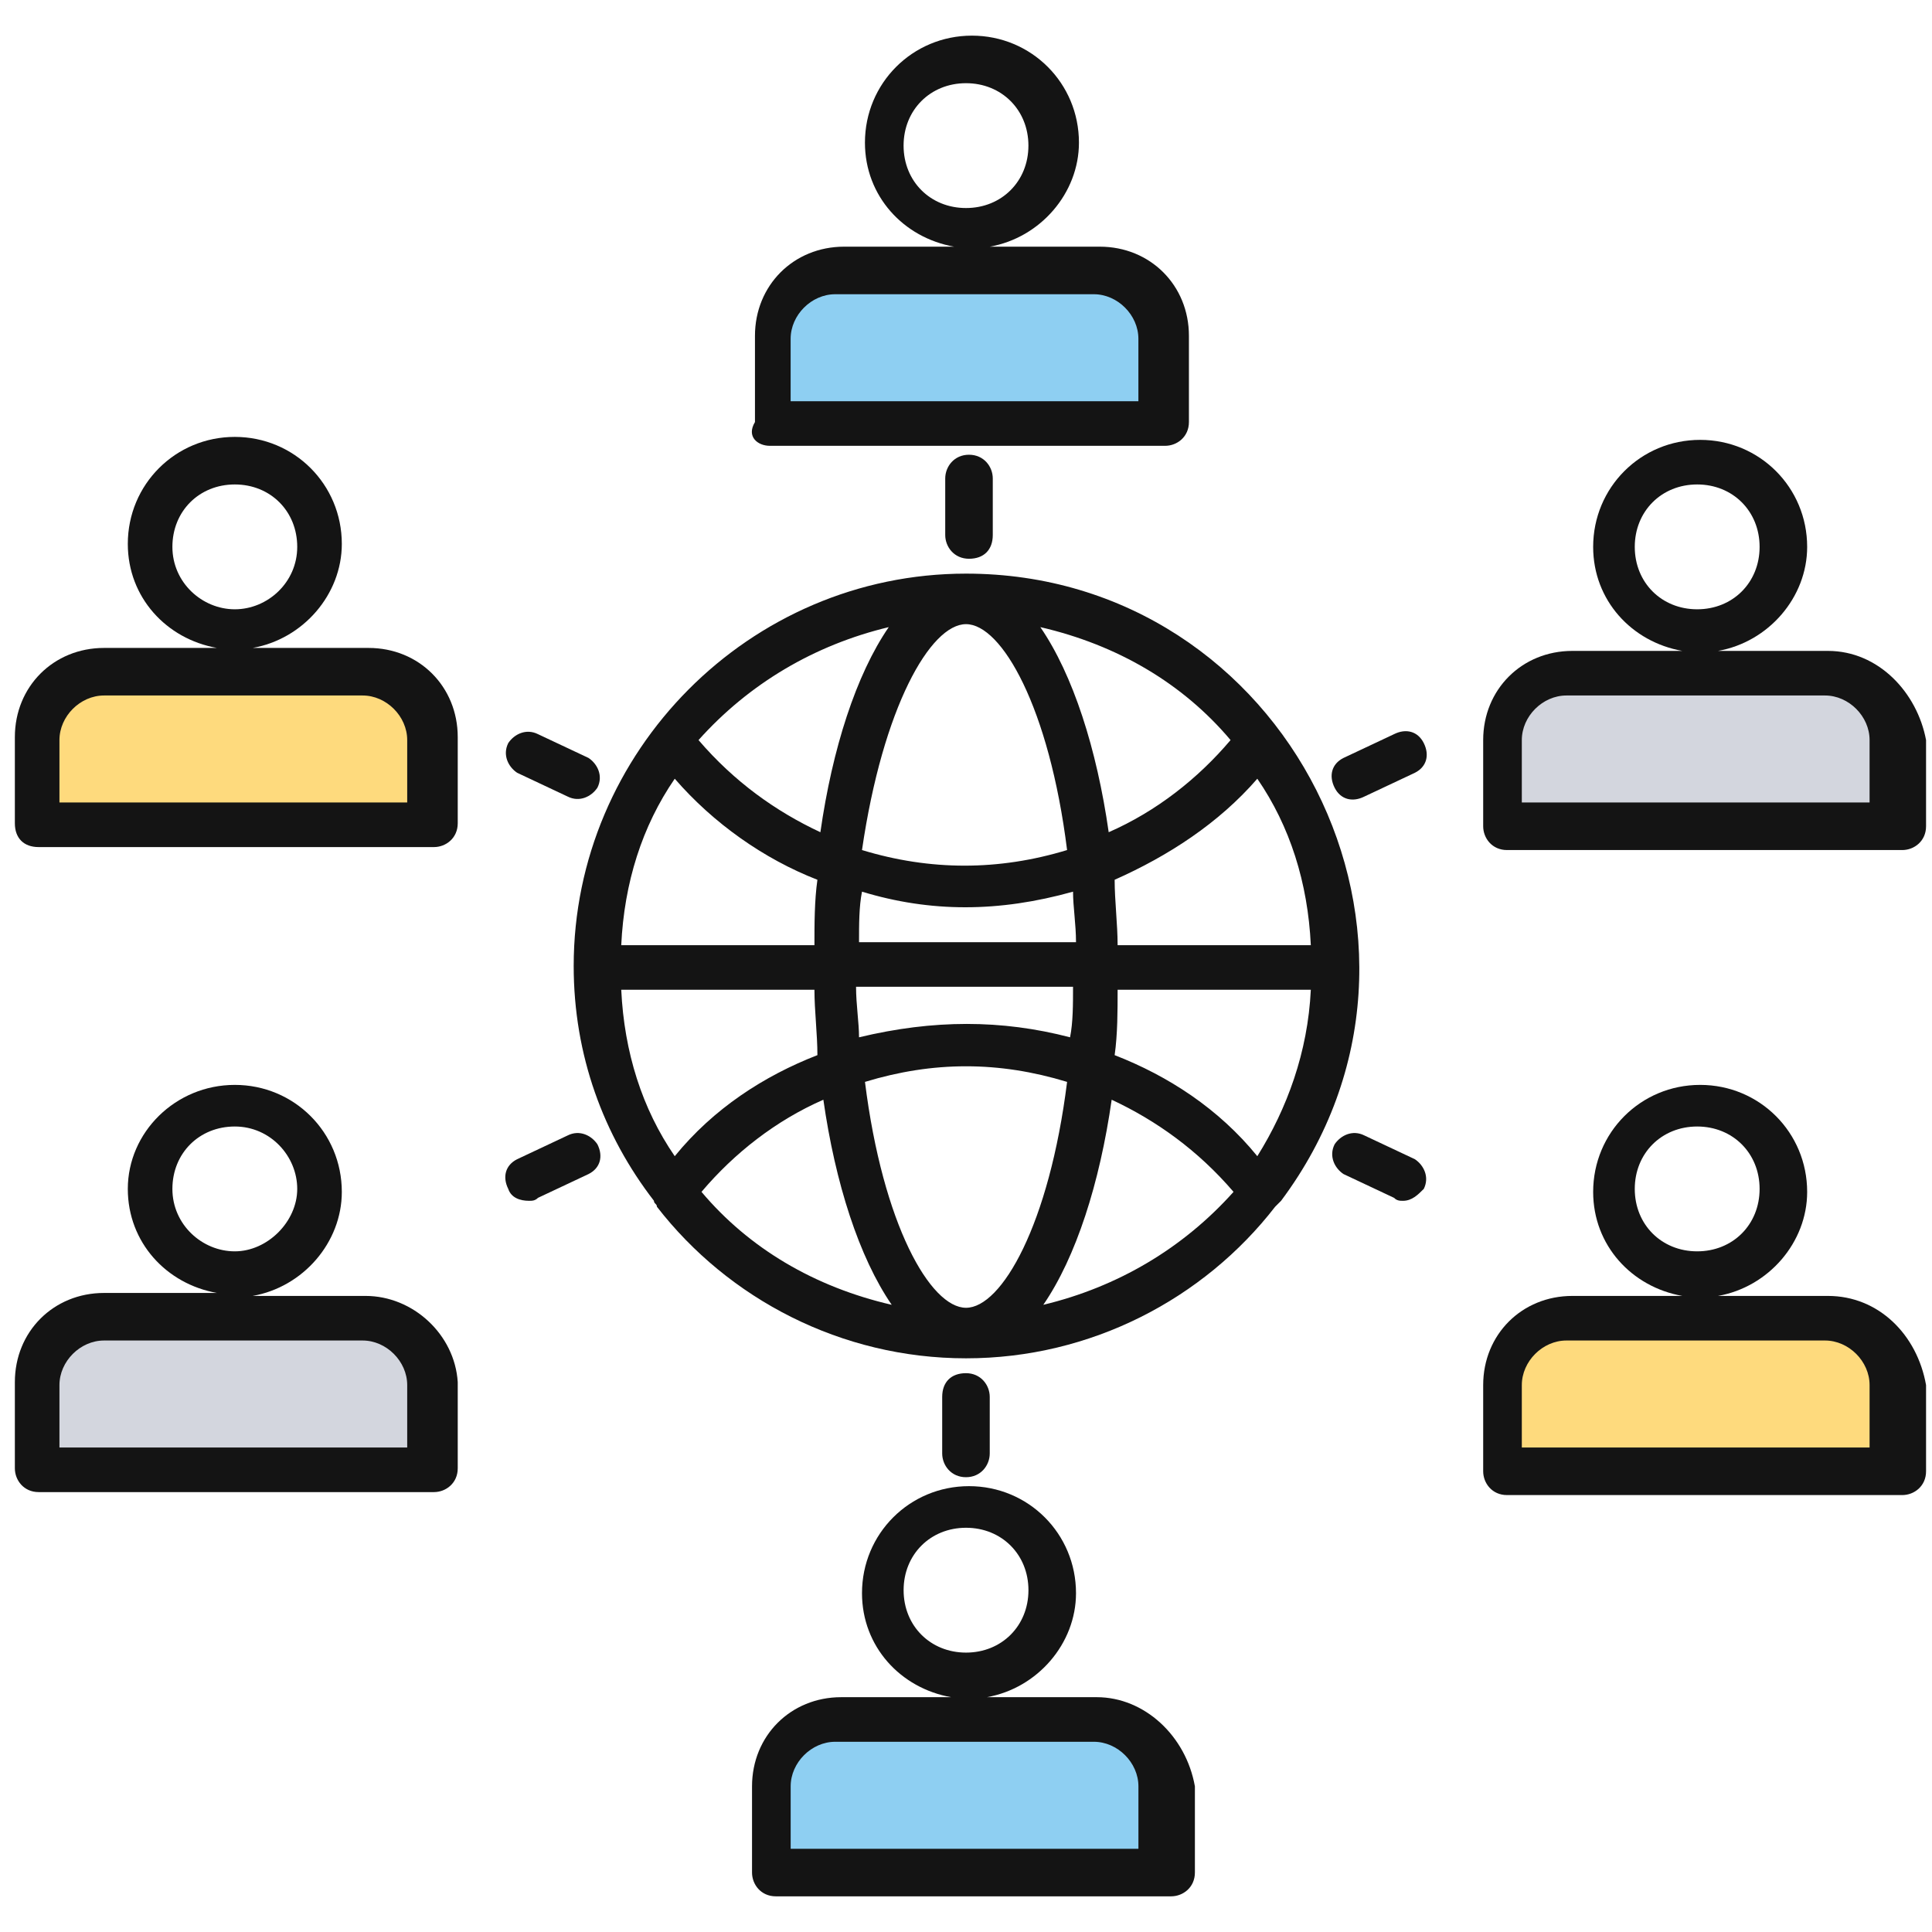
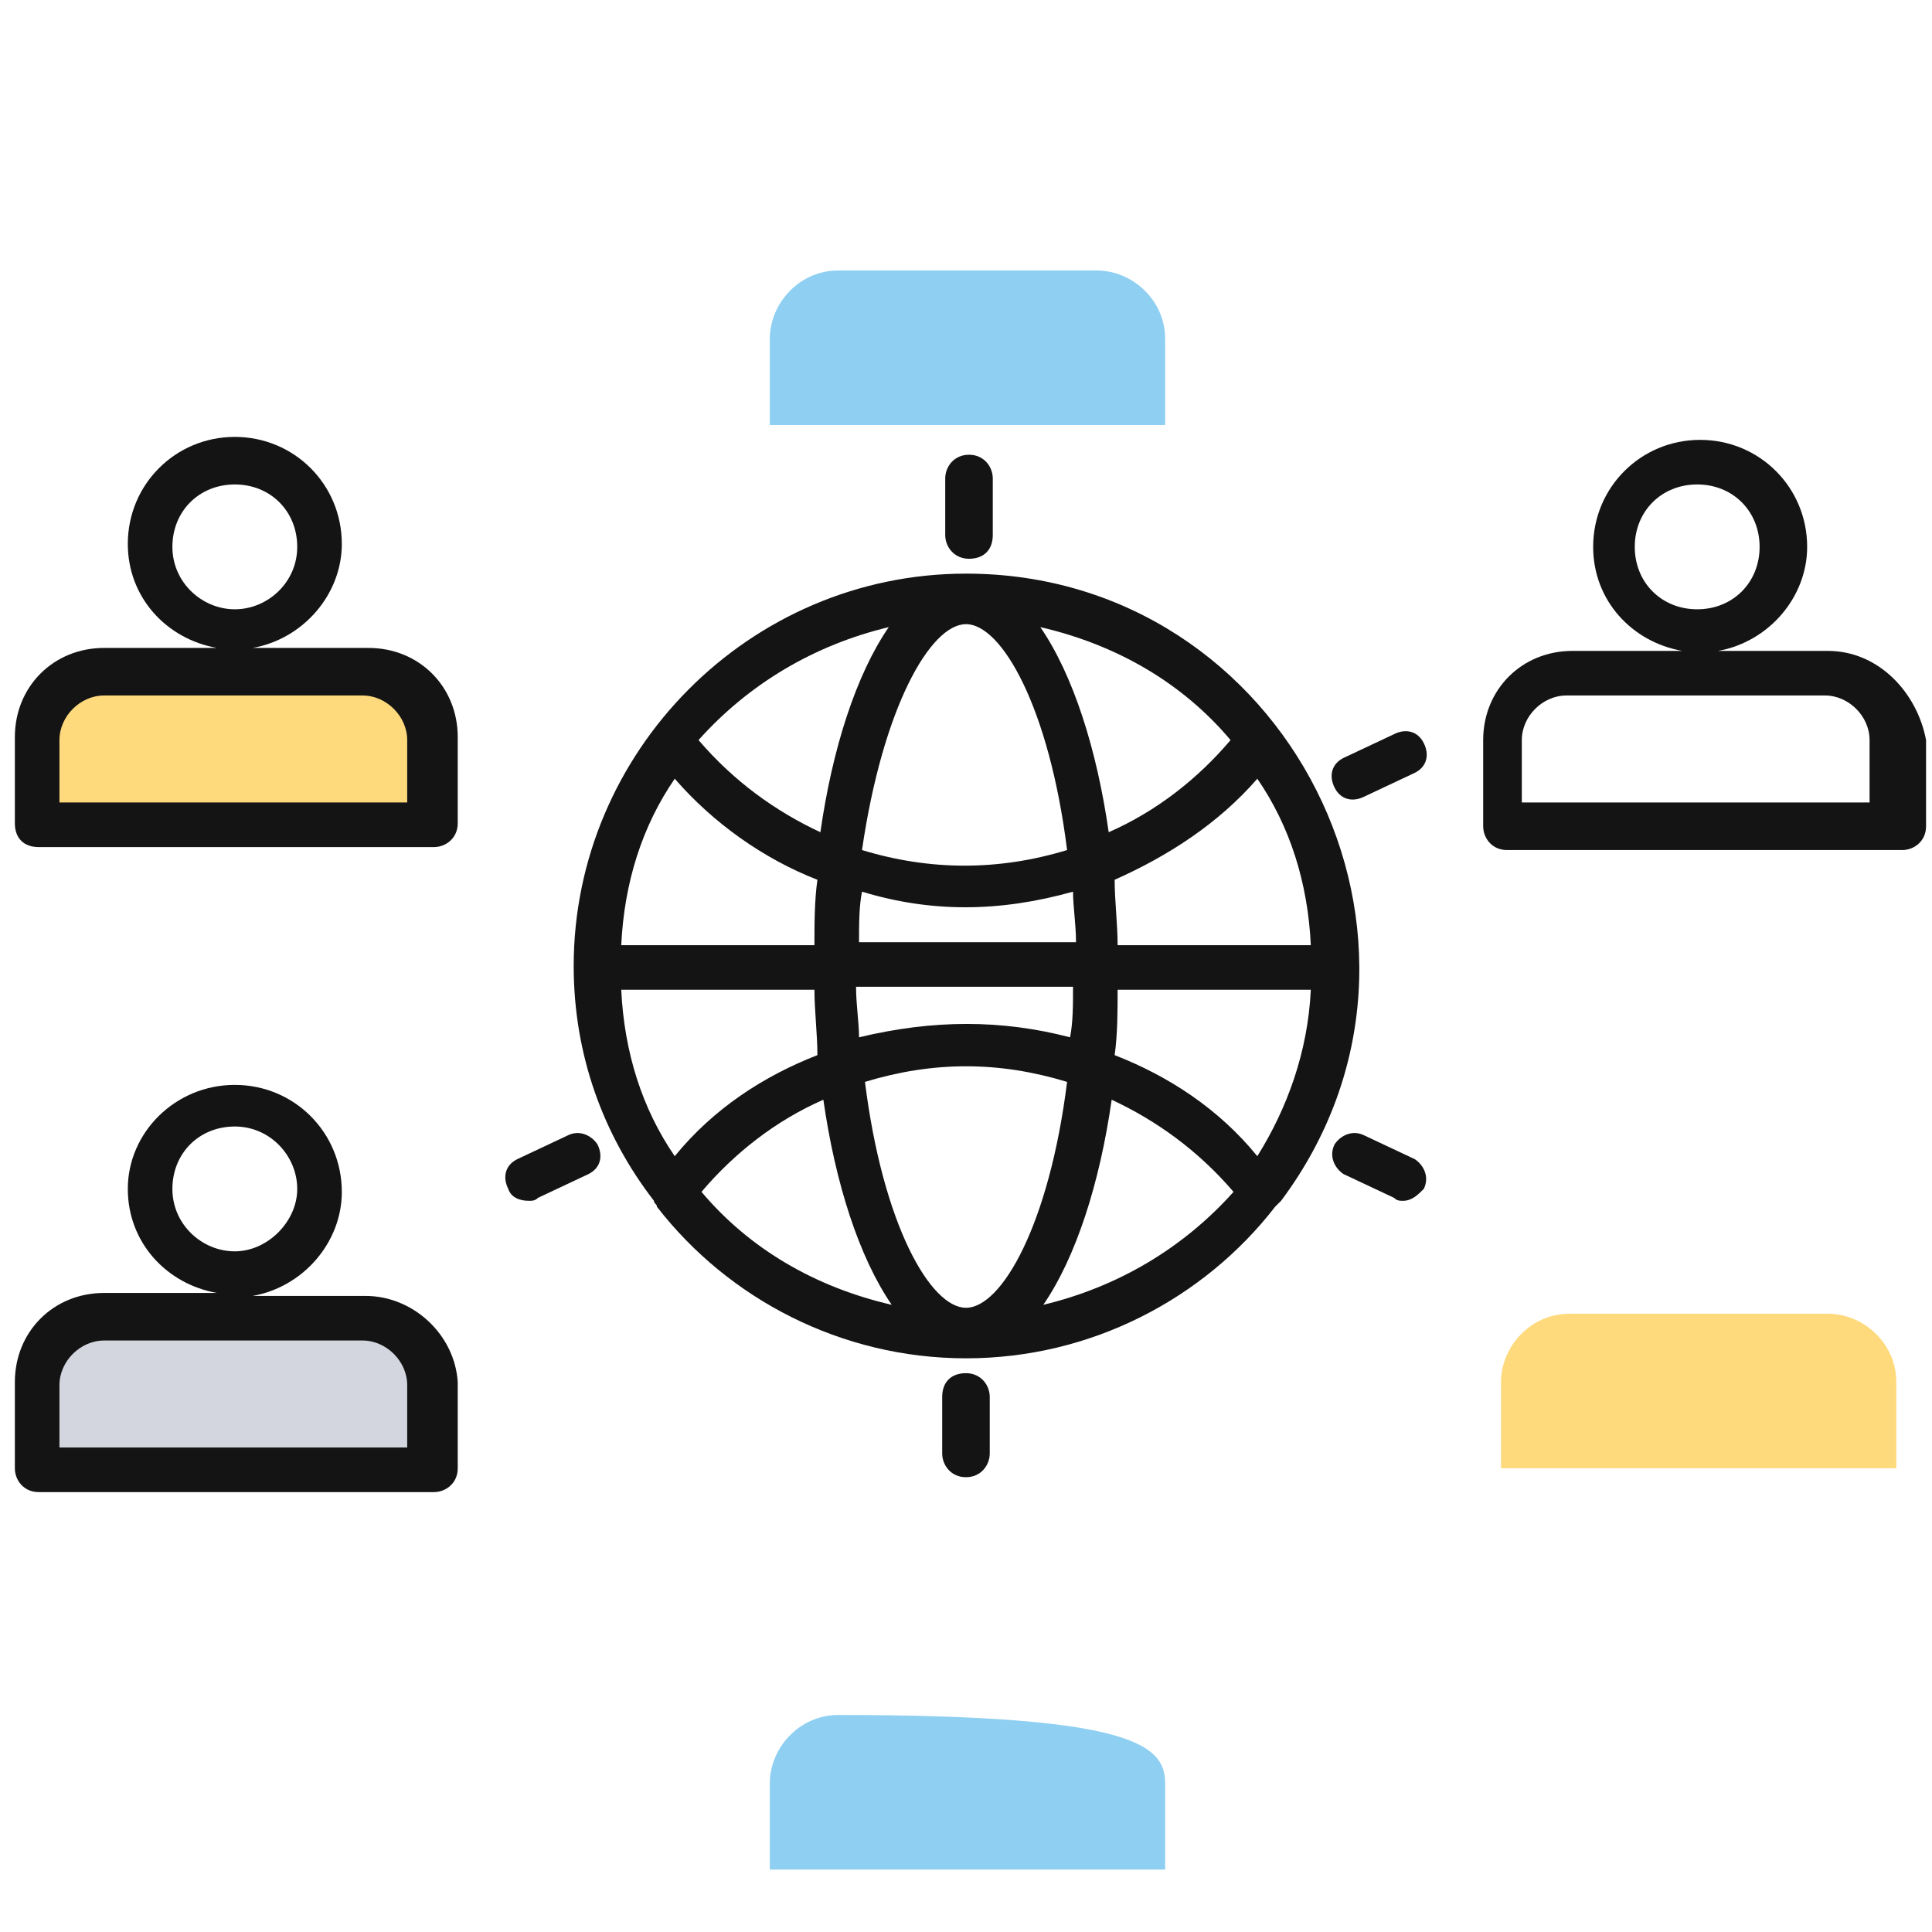
<svg xmlns="http://www.w3.org/2000/svg" width="65" height="65" viewBox="0 0 65 65" fill="none">
  <path d="M39.1 14.3H25.9V11.4C25.9 10.2 26.9 9.1 28.2 9.1H36.9C38.1 9.1 39.2 10.1 39.2 11.4V14.3H39.1Z" fill="#8ECFF2" />
-   <path d="M63.8 27.8H50.5V24.9C50.5 23.7 51.5 22.6 52.8 22.6H61.5C62.7 22.6 63.8 23.6 63.8 24.9V27.8Z" fill="#D3D6DE" />
  <path d="M63.8 49.399H50.5V46.499C50.5 45.299 51.5 44.199 52.8 44.199H61.5C62.7 44.199 63.8 45.199 63.8 46.499V49.399Z" fill="#FEDA7D" />
  <path d="M14.501 27.8H1.301V24.9C1.301 23.7 2.301 22.6 3.601 22.6H12.301C13.501 22.6 14.601 23.6 14.601 24.9V27.8H14.501Z" fill="#FEDA7D" />
  <path d="M14.501 49.399H1.301V46.499C1.301 45.299 2.301 44.199 3.601 44.199H12.301C13.501 44.199 14.601 45.199 14.601 46.499V49.399H14.501Z" fill="#D3D6DE" />
-   <path d="M39.1 62.899H25.9V59.999C25.9 58.799 26.9 57.699 28.2 57.699H36.9C38.1 57.699 39.2 58.699 39.2 59.999V62.899H39.1Z" fill="#8ECFF2" />
+   <path d="M39.1 62.899H25.9V59.999C25.9 58.799 26.9 57.699 28.2 57.699C38.1 57.699 39.2 58.699 39.2 59.999V62.899H39.1Z" fill="#8ECFF2" />
  <path d="M43.101 40.399C49.601 31.699 43.301 19.299 32.501 19.299C25.201 19.299 19.301 25.299 19.301 32.499C19.301 35.499 20.301 38.199 22.001 40.399C22.001 40.499 22.101 40.499 22.101 40.599C24.501 43.699 28.301 45.699 32.501 45.699C36.701 45.699 40.501 43.699 42.901 40.599C43.001 40.499 43.001 40.499 43.101 40.399ZM37.501 35.499C37.601 34.799 37.601 33.999 37.601 33.299H44.101C44.001 35.399 43.301 37.299 42.301 38.899C41.001 37.299 39.301 36.199 37.501 35.499ZM32.501 43.999C31.301 43.999 29.701 41.199 29.101 36.399C31.401 35.699 33.601 35.699 35.901 36.399C35.301 41.199 33.701 43.999 32.501 43.999ZM28.901 34.899C28.901 34.399 28.801 33.799 28.801 33.199H36.101C36.101 33.799 36.101 34.399 36.001 34.899C33.701 34.299 31.401 34.299 28.901 34.899ZM22.701 38.899C21.601 37.299 21.001 35.399 20.901 33.299H27.401C27.401 33.999 27.501 34.799 27.501 35.499C25.701 36.199 24.001 37.299 22.701 38.899ZM22.701 26.199C24.001 27.699 25.701 28.899 27.501 29.599C27.401 30.299 27.401 31.099 27.401 31.799H20.901C21.001 29.699 21.601 27.799 22.701 26.199ZM32.501 20.999C33.701 20.999 35.301 23.799 35.901 28.599C33.601 29.299 31.301 29.299 29.001 28.599C29.701 23.799 31.301 20.999 32.501 20.999ZM36.101 29.999C36.101 30.499 36.201 31.099 36.201 31.699H28.901C28.901 31.099 28.901 30.499 29.001 29.999C31.301 30.699 33.601 30.699 36.101 29.999ZM42.301 26.199C43.401 27.799 44.001 29.699 44.101 31.799H37.601C37.601 31.099 37.501 30.299 37.501 29.599C39.301 28.799 41.001 27.699 42.301 26.199ZM41.401 24.899C40.301 26.199 38.901 27.299 37.301 27.999C36.901 25.199 36.101 22.699 35.001 21.099C37.601 21.699 39.801 22.999 41.401 24.899ZM29.901 21.099C28.801 22.699 28.001 25.199 27.601 27.999C26.101 27.299 24.701 26.299 23.501 24.899C25.201 22.999 27.401 21.699 29.901 21.099ZM23.601 40.099C24.701 38.799 26.101 37.699 27.701 36.999C28.101 39.799 28.901 42.299 30.001 43.899C27.401 43.299 25.201 41.999 23.601 40.099ZM35.101 43.899C36.201 42.299 37.001 39.799 37.401 36.999C38.901 37.699 40.301 38.699 41.501 40.099C39.801 41.999 37.601 43.299 35.101 43.899Z" fill="#141414" />
-   <path d="M25.9 14.999H39.2C39.6 14.999 40 14.699 40 14.199V11.299C40 9.599 38.7 8.299 37 8.299H33.3C35 7.999 36.3 6.499 36.3 4.799C36.3 2.799 34.7 1.199 32.7 1.199C30.7 1.199 29.1 2.799 29.1 4.799C29.1 6.599 30.4 7.999 32.1 8.299H28.4C26.7 8.299 25.4 9.599 25.4 11.299V14.199C25.1 14.699 25.5 14.999 25.9 14.999ZM30.4 4.899C30.4 3.699 31.3 2.799 32.5 2.799C33.7 2.799 34.6 3.699 34.6 4.899C34.6 6.099 33.7 6.999 32.5 6.999C31.3 6.999 30.4 6.099 30.4 4.899ZM26.6 11.399C26.6 10.599 27.3 9.899 28.1 9.899H36.8C37.6 9.899 38.3 10.599 38.3 11.399V13.499H26.6V11.399Z" fill="#141414" />
  <path d="M61.5 21.899H57.8C59.5 21.599 60.8 20.099 60.8 18.399C60.8 16.399 59.2 14.799 57.2 14.799C55.2 14.799 53.6 16.399 53.6 18.399C53.6 20.199 54.9 21.599 56.6 21.899H52.9C51.2 21.899 49.9 23.199 49.9 24.899V27.799C49.9 28.199 50.2 28.599 50.7 28.599H64C64.4 28.599 64.8 28.299 64.8 27.799V24.899C64.5 23.299 63.2 21.899 61.5 21.899ZM55 18.399C55 17.199 55.9 16.299 57.1 16.299C58.3 16.299 59.2 17.199 59.2 18.399C59.2 19.599 58.3 20.499 57.1 20.499C55.9 20.499 55 19.599 55 18.399ZM63 26.999H51.2V24.899C51.2 24.099 51.9 23.399 52.7 23.399H61.4C62.2 23.399 62.9 24.099 62.9 24.899V26.999H63Z" fill="#141414" />
-   <path d="M61.5 43.6H57.8C59.5 43.3 60.8 41.8 60.8 40.1C60.8 38.1 59.2 36.5 57.2 36.5C55.2 36.5 53.6 38.1 53.6 40.1C53.6 41.9 54.9 43.3 56.6 43.6H52.9C51.2 43.6 49.9 44.9 49.9 46.6V49.5C49.9 49.9 50.2 50.3 50.7 50.3H64C64.4 50.3 64.8 50 64.8 49.5V46.6C64.5 44.9 63.2 43.6 61.5 43.6ZM55 40C55 38.8 55.9 37.9 57.1 37.9C58.3 37.9 59.2 38.8 59.2 40C59.2 41.2 58.3 42.1 57.1 42.1C55.9 42.1 55 41.2 55 40ZM63 48.7H51.2V46.6C51.2 45.8 51.9 45.1 52.7 45.1H61.4C62.2 45.1 62.9 45.8 62.9 46.6V48.7H63Z" fill="#141414" />
  <path d="M1.3 28.499H14.6C15 28.499 15.4 28.199 15.4 27.699V24.799C15.4 23.099 14.1 21.799 12.4 21.799H8.5C10.2 21.499 11.5 19.999 11.5 18.299C11.5 16.299 9.9 14.699 7.9 14.699C5.9 14.699 4.3 16.299 4.3 18.299C4.3 20.099 5.6 21.499 7.3 21.799H3.5C1.8 21.799 0.5 23.099 0.5 24.799V27.699C0.5 28.199 0.8 28.499 1.3 28.499ZM5.8 18.399C5.8 17.199 6.7 16.299 7.9 16.299C9.1 16.299 10 17.199 10 18.399C10 19.599 9 20.499 7.9 20.499C6.8 20.499 5.8 19.599 5.8 18.399ZM2 24.899C2 24.099 2.7 23.399 3.5 23.399H12.2C13 23.399 13.7 24.099 13.7 24.899V26.999H2V24.899Z" fill="#141414" />
  <path d="M12.3 43.6H8.5C10.2 43.3 11.5 41.8 11.5 40.1C11.5 38.1 9.9 36.5 7.9 36.5C5.9 36.5 4.3 38.1 4.3 40C4.3 41.8 5.6 43.2 7.3 43.5H3.5C1.8 43.5 0.5 44.8 0.5 46.5V49.4C0.5 49.8 0.8 50.2 1.3 50.2H14.6C15 50.2 15.4 49.9 15.4 49.4V46.5C15.3 44.9 13.9 43.6 12.3 43.6ZM5.8 40C5.8 38.8 6.7 37.9 7.9 37.9C9.1 37.9 10 38.9 10 40C10 41.1 9 42.1 7.9 42.1C6.8 42.1 5.8 41.2 5.8 40ZM13.8 48.7H2V46.6C2 45.8 2.7 45.1 3.5 45.1H12.2C13 45.1 13.7 45.8 13.7 46.6V48.7H13.8Z" fill="#141414" />
-   <path d="M36.901 57.1H33.201C34.901 56.8 36.201 55.3 36.201 53.6C36.201 51.6 34.601 50 32.601 50C30.601 50 29.001 51.6 29.001 53.6C29.001 55.4 30.301 56.8 32.001 57.1H28.301C26.601 57.1 25.301 58.4 25.301 60.1V63C25.301 63.4 25.601 63.8 26.101 63.8H39.401C39.801 63.8 40.201 63.5 40.201 63V60.1C39.901 58.4 38.501 57.1 36.901 57.1ZM30.401 53.5C30.401 52.3 31.301 51.4 32.501 51.4C33.701 51.4 34.601 52.3 34.601 53.5C34.601 54.7 33.701 55.6 32.501 55.6C31.301 55.6 30.401 54.7 30.401 53.5ZM38.401 62.2H26.601V60.1C26.601 59.3 27.301 58.6 28.101 58.6H36.801C37.601 58.6 38.301 59.3 38.301 60.1V62.2H38.401Z" fill="#141414" />
  <path d="M31.801 16.099V17.999C31.801 18.399 32.101 18.799 32.601 18.799C33.101 18.799 33.401 18.499 33.401 17.999V16.099C33.401 15.699 33.101 15.299 32.601 15.299C32.101 15.299 31.801 15.699 31.801 16.099Z" fill="#141414" />
  <path d="M33.299 48.899V46.999C33.299 46.599 32.999 46.199 32.499 46.199C31.999 46.199 31.699 46.499 31.699 46.999V48.899C31.699 49.299 31.999 49.699 32.499 49.699C32.999 49.699 33.299 49.299 33.299 48.899Z" fill="#141414" />
  <path d="M46.901 24.7L45.201 25.5C44.801 25.7 44.701 26.1 44.901 26.5C45.101 26.9 45.501 27 45.901 26.8L47.601 26C48.001 25.8 48.101 25.4 47.901 25C47.701 24.6 47.301 24.5 46.901 24.7Z" fill="#141414" />
  <path d="M19.1 38.2L17.4 39C17 39.2 16.9 39.6 17.1 40C17.2 40.3 17.5 40.4 17.8 40.4C17.9 40.4 18 40.4 18.1 40.3L19.8 39.5C20.2 39.3 20.3 38.9 20.1 38.5C19.9 38.2 19.5 38 19.1 38.2Z" fill="#141414" />
-   <path d="M17.4 26L19.1 26.8C19.5 27 19.9 26.8 20.1 26.5C20.3 26.1 20.1 25.7 19.8 25.5L18.1 24.7C17.7 24.5 17.3 24.7 17.1 25C16.9 25.4 17.1 25.8 17.4 26Z" fill="#141414" />
  <path d="M47.601 39L45.901 38.2C45.501 38 45.101 38.2 44.901 38.5C44.701 38.9 44.901 39.3 45.201 39.5L46.901 40.3C47.001 40.4 47.101 40.4 47.201 40.4C47.501 40.4 47.701 40.2 47.901 40C48.101 39.6 47.901 39.2 47.601 39Z" fill="#141414" />
</svg>